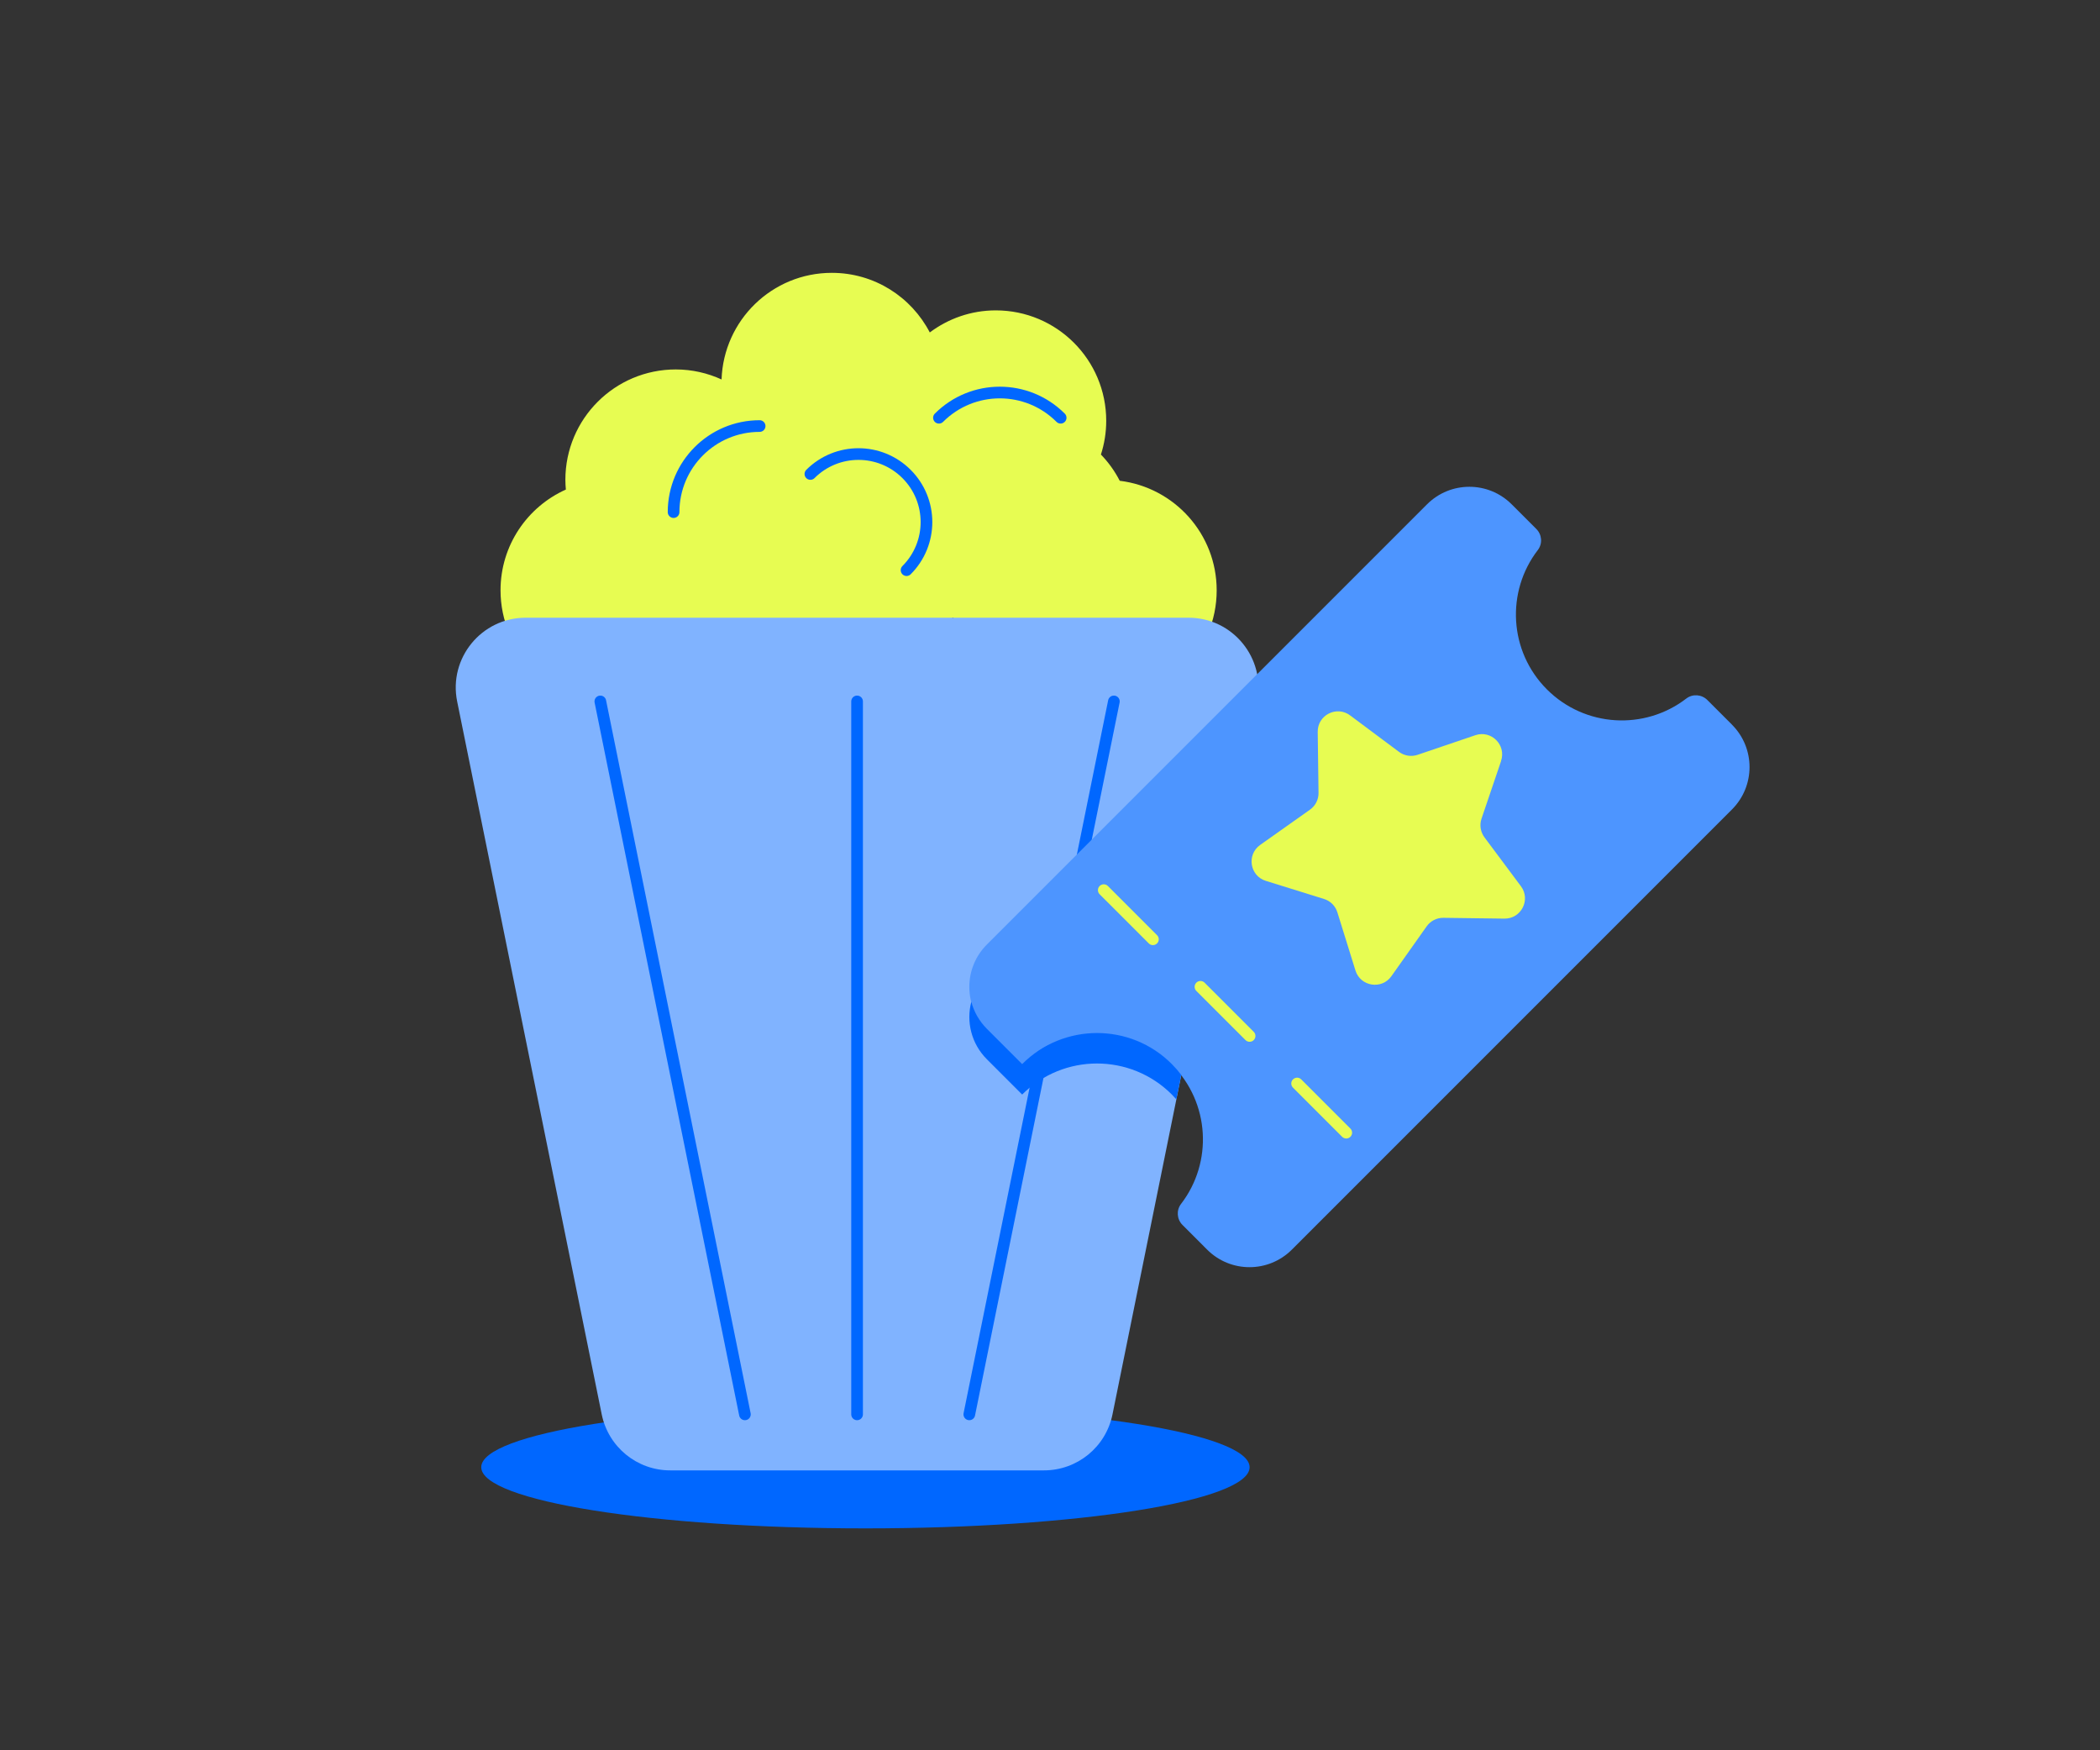
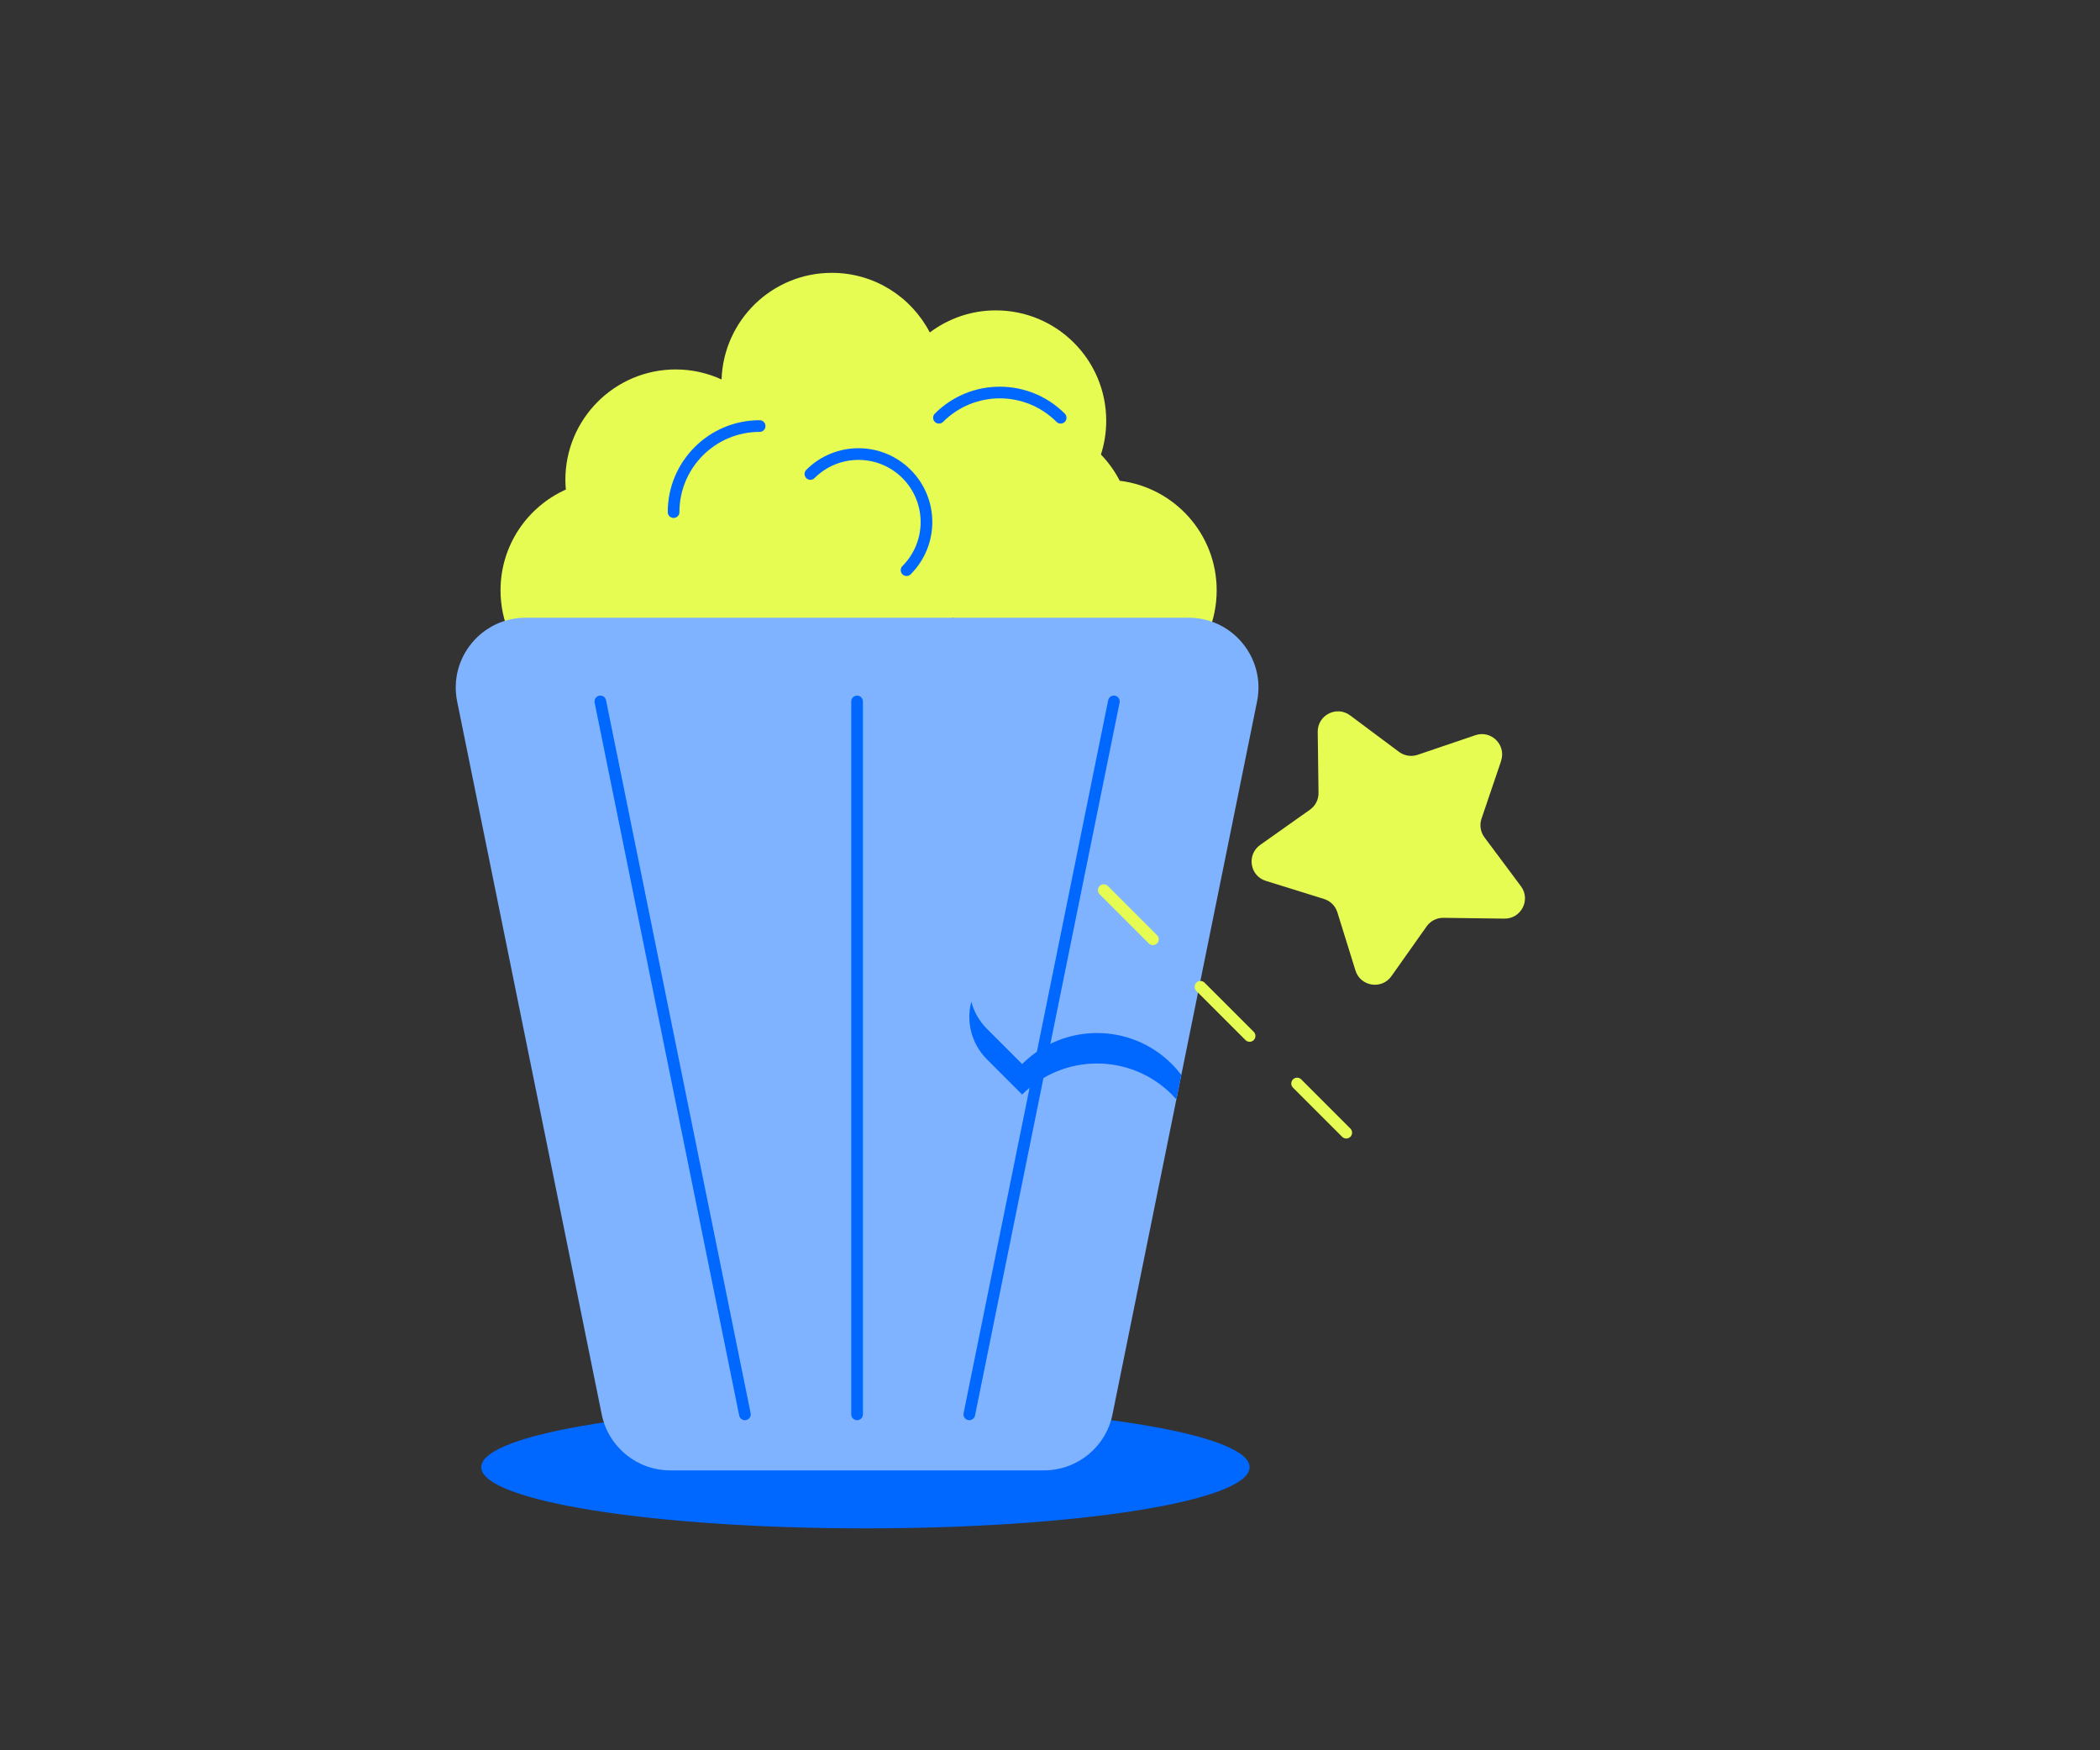
<svg xmlns="http://www.w3.org/2000/svg" width="360" height="300" viewBox="0 0 360 300" fill="none">
  <rect x="0" y="0" width="360" height="300" fill="#333333" stroke="none" />
  <path d="M148.36 261.965C184.733 261.965 214.219 257.271 214.219 251.482C214.219 245.693 184.733 241 148.36 241C111.987 241 82.501 245.693 82.501 251.482C82.501 257.271 111.987 261.965 148.36 261.965Z" fill="#0067FF" />
  <path d="M191.951 82.397C191.097 80.745 190.014 79.23 188.729 77.909C189.317 76.082 189.638 74.145 189.638 72.126C189.638 61.671 181.166 53.199 170.711 53.199C166.461 53.199 162.56 54.612 159.393 56.981C156.236 50.913 149.911 46.765 142.596 46.765C132.361 46.765 124.045 54.888 123.696 65.04C121.301 63.947 118.648 63.323 115.848 63.323C105.394 63.323 96.921 71.796 96.921 82.25C96.921 82.81 96.958 83.361 97.004 83.912C90.404 86.867 85.806 93.485 85.806 101.177C85.806 111.632 94.278 120.104 104.733 120.104C109.708 120.104 114.215 118.177 117.592 115.037C118.272 115.111 118.951 115.157 119.649 115.157C125.037 115.157 129.883 112.899 133.334 109.282C136.786 112.899 141.632 115.157 147.02 115.157C153.959 115.157 160.017 111.412 163.313 105.84C165.984 107.979 169.251 109.402 172.822 109.842C175.97 115.937 182.313 120.113 189.647 120.113C200.102 120.113 208.574 111.641 208.574 101.186C208.574 91.512 201.323 83.554 191.96 82.406L191.951 82.397Z" fill="#E7FC52" />
  <path d="M178.972 252.024H114.894C109.194 252.024 104.292 248.013 103.154 242.432L78.371 120.233C76.865 112.816 82.538 105.877 90.111 105.877H203.755C211.328 105.877 217 112.816 215.495 120.233L190.712 242.432C189.583 248.013 184.672 252.024 178.972 252.024Z" fill="#80B3FF" />
  <path d="M138.924 81.241C143.477 76.688 150.857 76.688 155.41 81.241C159.962 85.793 159.962 93.173 155.41 97.726" stroke="#0067FF" stroke-width="2" stroke-miterlimit="10" stroke-linecap="round" />
  <path d="M115.472 87.776C115.472 79.625 122.081 73.025 130.223 73.025" stroke="#0067FF" stroke-width="2" stroke-miterlimit="10" stroke-linecap="round" />
  <path d="M160.963 71.603C166.727 65.838 176.062 65.838 181.827 71.603" stroke="#0067FF" stroke-width="2" stroke-miterlimit="10" stroke-linecap="round" />
  <path d="M127.698 242.423L102.915 120.224" stroke="#0067FF" stroke-width="2" stroke-miterlimit="10" stroke-linecap="round" />
  <path d="M166.167 242.423L190.95 120.224" stroke="#0067FF" stroke-width="2" stroke-miterlimit="10" stroke-linecap="round" />
  <path d="M146.928 120.224V242.423" stroke="#0067FF" stroke-width="2" stroke-miterlimit="10" stroke-linecap="round" />
-   <path d="M296.912 124.207L292.69 119.985C291.717 119.012 290.175 118.893 289.082 119.728C281.96 125.208 271.716 124.685 265.19 118.167C258.663 111.641 258.149 101.398 263.629 94.275C264.465 93.182 264.345 91.64 263.372 90.667L259.15 86.445C255.139 82.434 248.64 82.434 244.629 86.445L169.178 161.896C165.167 165.907 165.167 172.406 169.178 176.417L175.227 182.466C182.313 175.38 193.814 175.38 200.9 182.466C207.427 188.992 207.941 199.236 202.461 206.359C201.626 207.451 201.745 208.993 202.718 209.966L206.94 214.188C210.951 218.199 217.45 218.199 221.461 214.188L296.912 138.737C300.923 134.726 300.923 128.228 296.912 124.216V124.207Z" fill="#4D95FF" />
  <path d="M257.333 130.431L253.973 140.325C253.606 141.409 253.799 142.602 254.478 143.52L260.729 151.9C262.454 154.204 260.784 157.49 257.902 157.453L247.447 157.316C246.3 157.297 245.226 157.848 244.565 158.784L238.525 167.321C236.864 169.67 233.22 169.092 232.366 166.348L229.263 156.37C228.924 155.278 228.07 154.424 226.978 154.085L217 150.982C214.247 150.129 213.678 146.494 216.027 144.823L224.564 138.783C225.5 138.122 226.051 137.049 226.032 135.901L225.895 125.446C225.858 122.564 229.144 120.894 231.448 122.619L239.828 128.87C240.746 129.559 241.94 129.742 243.023 129.375L252.918 126.015C255.644 125.088 258.25 127.695 257.323 130.421L257.333 130.431Z" fill="#E7FC52" />
  <path d="M189.216 152.57L197.642 160.996" stroke="#E7FC52" stroke-width="2" stroke-miterlimit="10" stroke-linecap="round" />
  <path d="M205.793 169.138L214.219 177.564" stroke="#E7FC52" stroke-width="2" stroke-miterlimit="10" stroke-linecap="round" />
  <path d="M222.361 185.715L230.787 194.141" stroke="#E7FC52" stroke-width="2" stroke-miterlimit="10" stroke-linecap="round" />
  <path d="M202.507 184.228L201.653 188.423C201.405 188.138 201.157 187.872 200.891 187.606C193.805 180.511 182.304 180.511 175.227 187.606L169.178 181.557C166.507 178.886 165.607 175.095 166.516 171.69C166.957 173.388 167.847 174.994 169.178 176.334L175.227 182.383C182.313 175.288 193.814 175.288 200.891 182.383C201.479 182.971 202.011 183.586 202.498 184.228H202.507Z" fill="#0067FF" />
</svg>